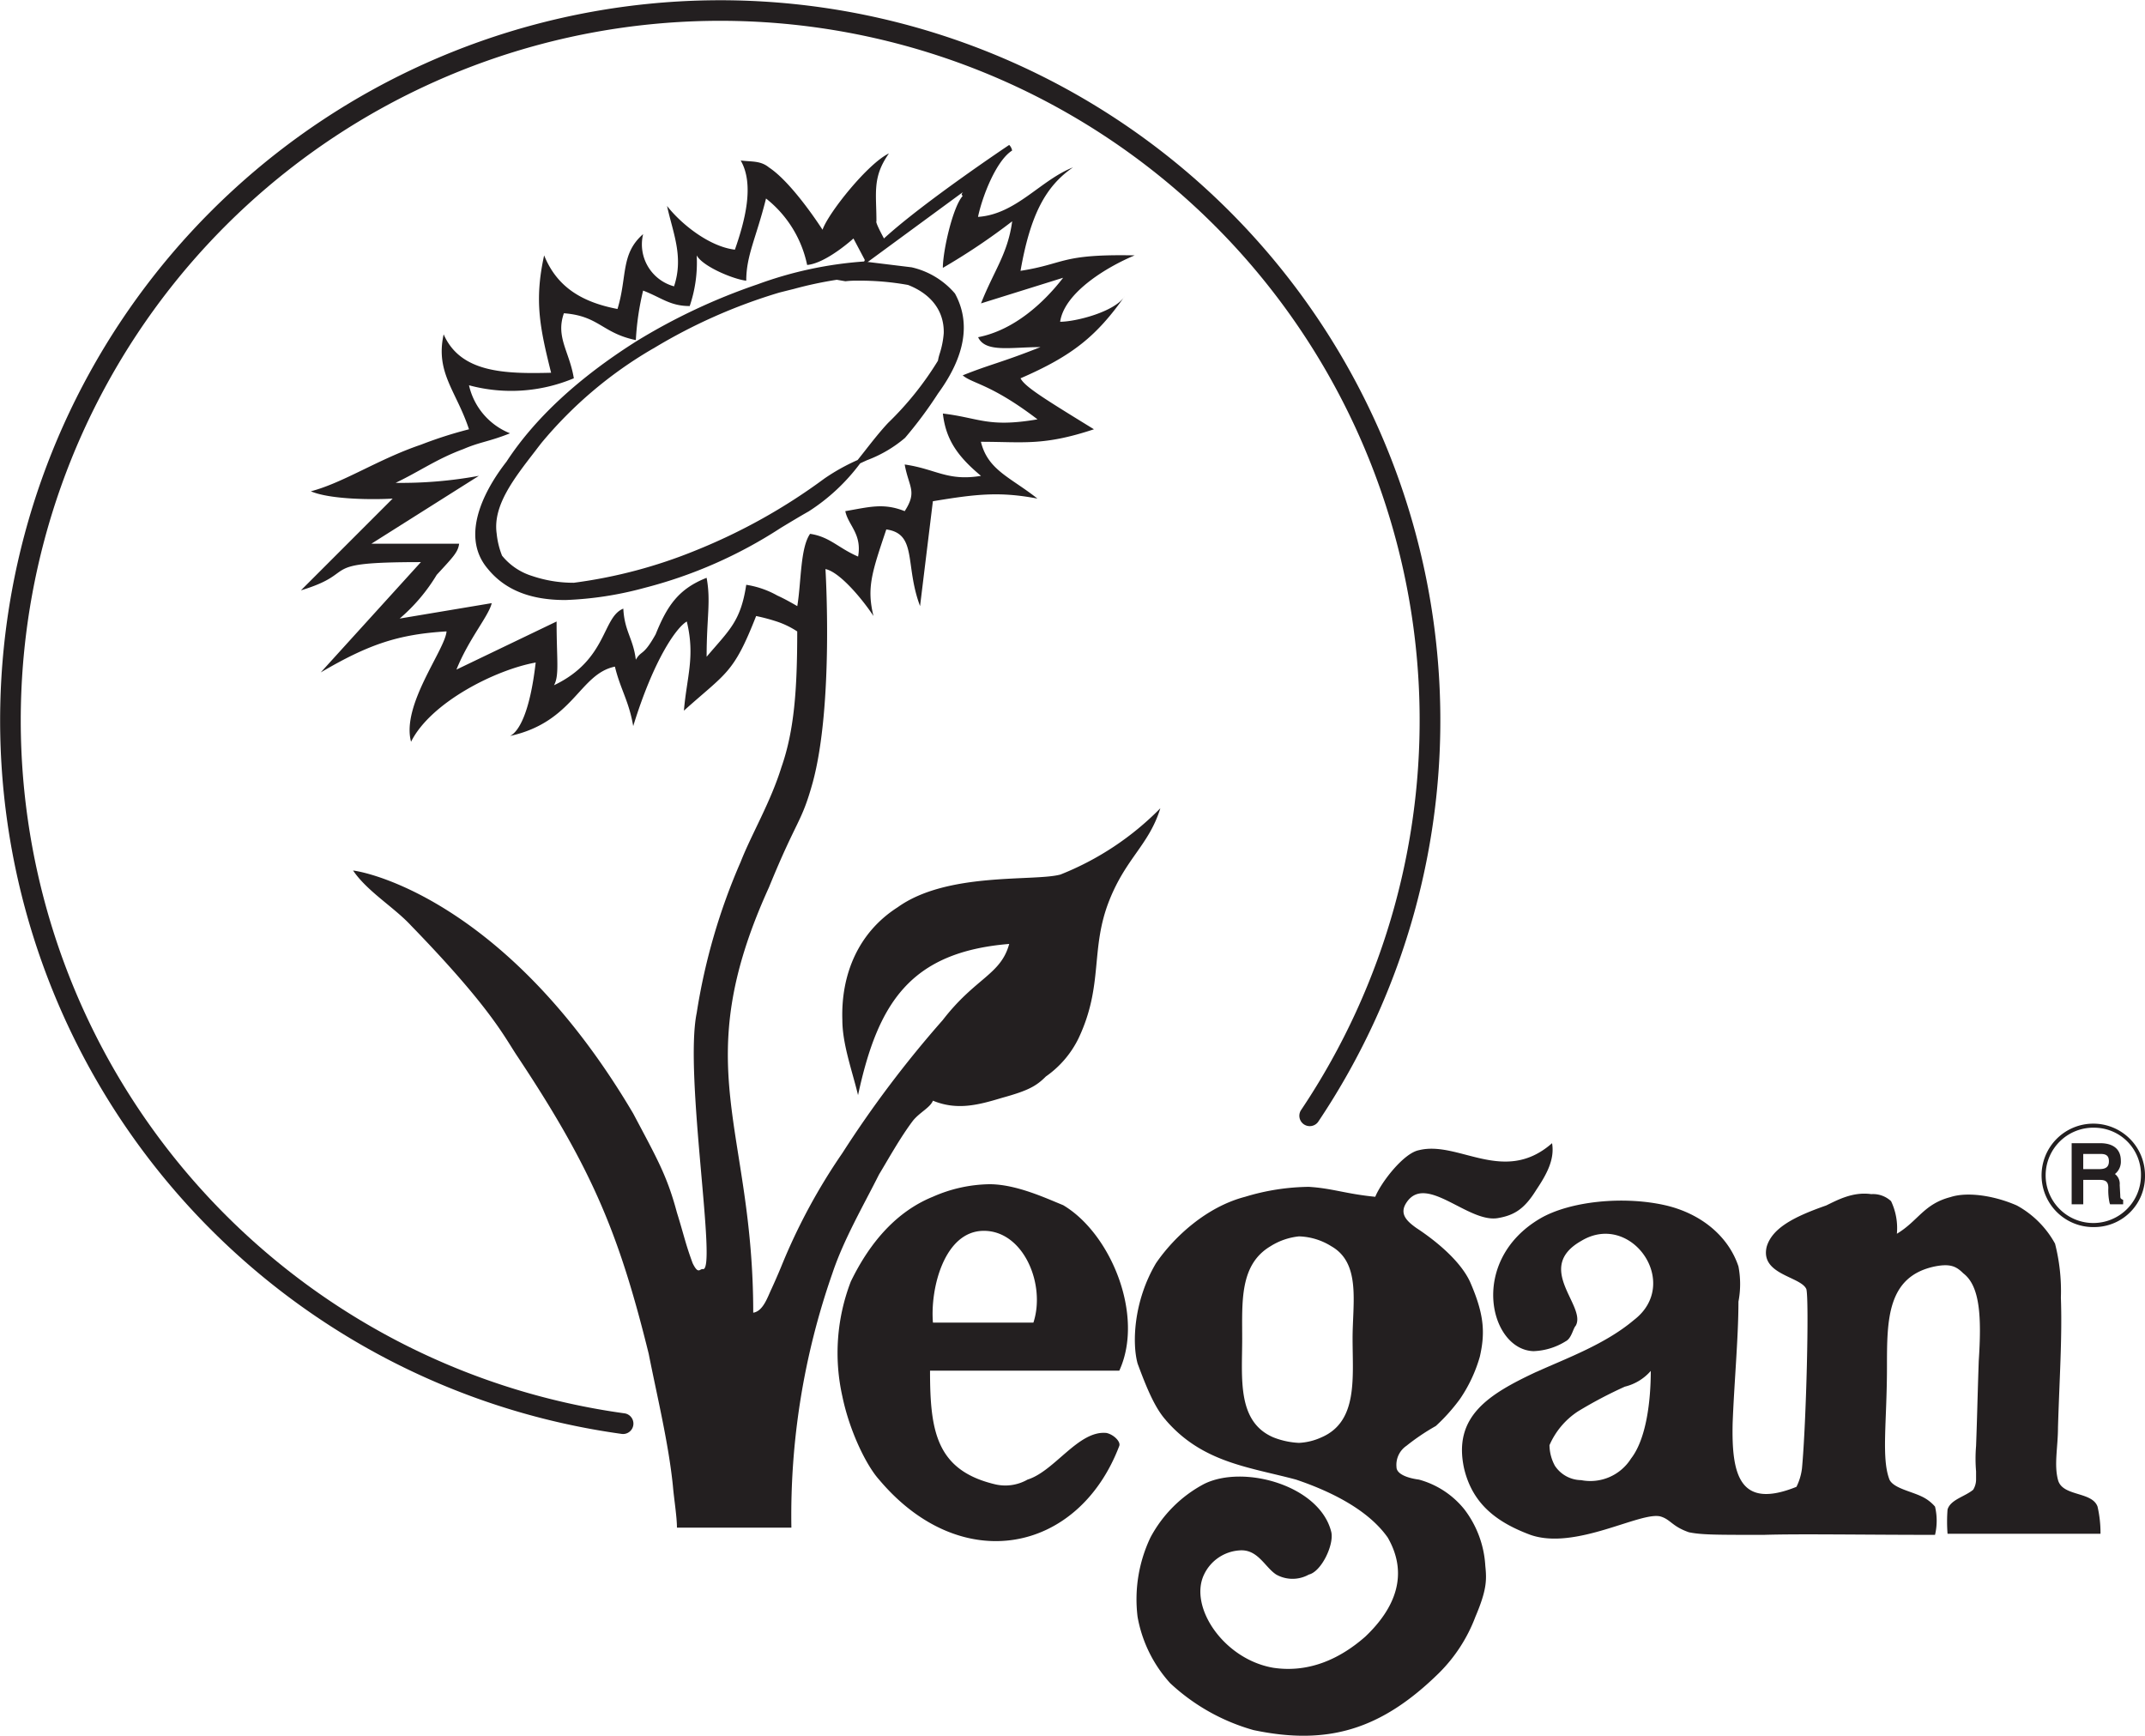
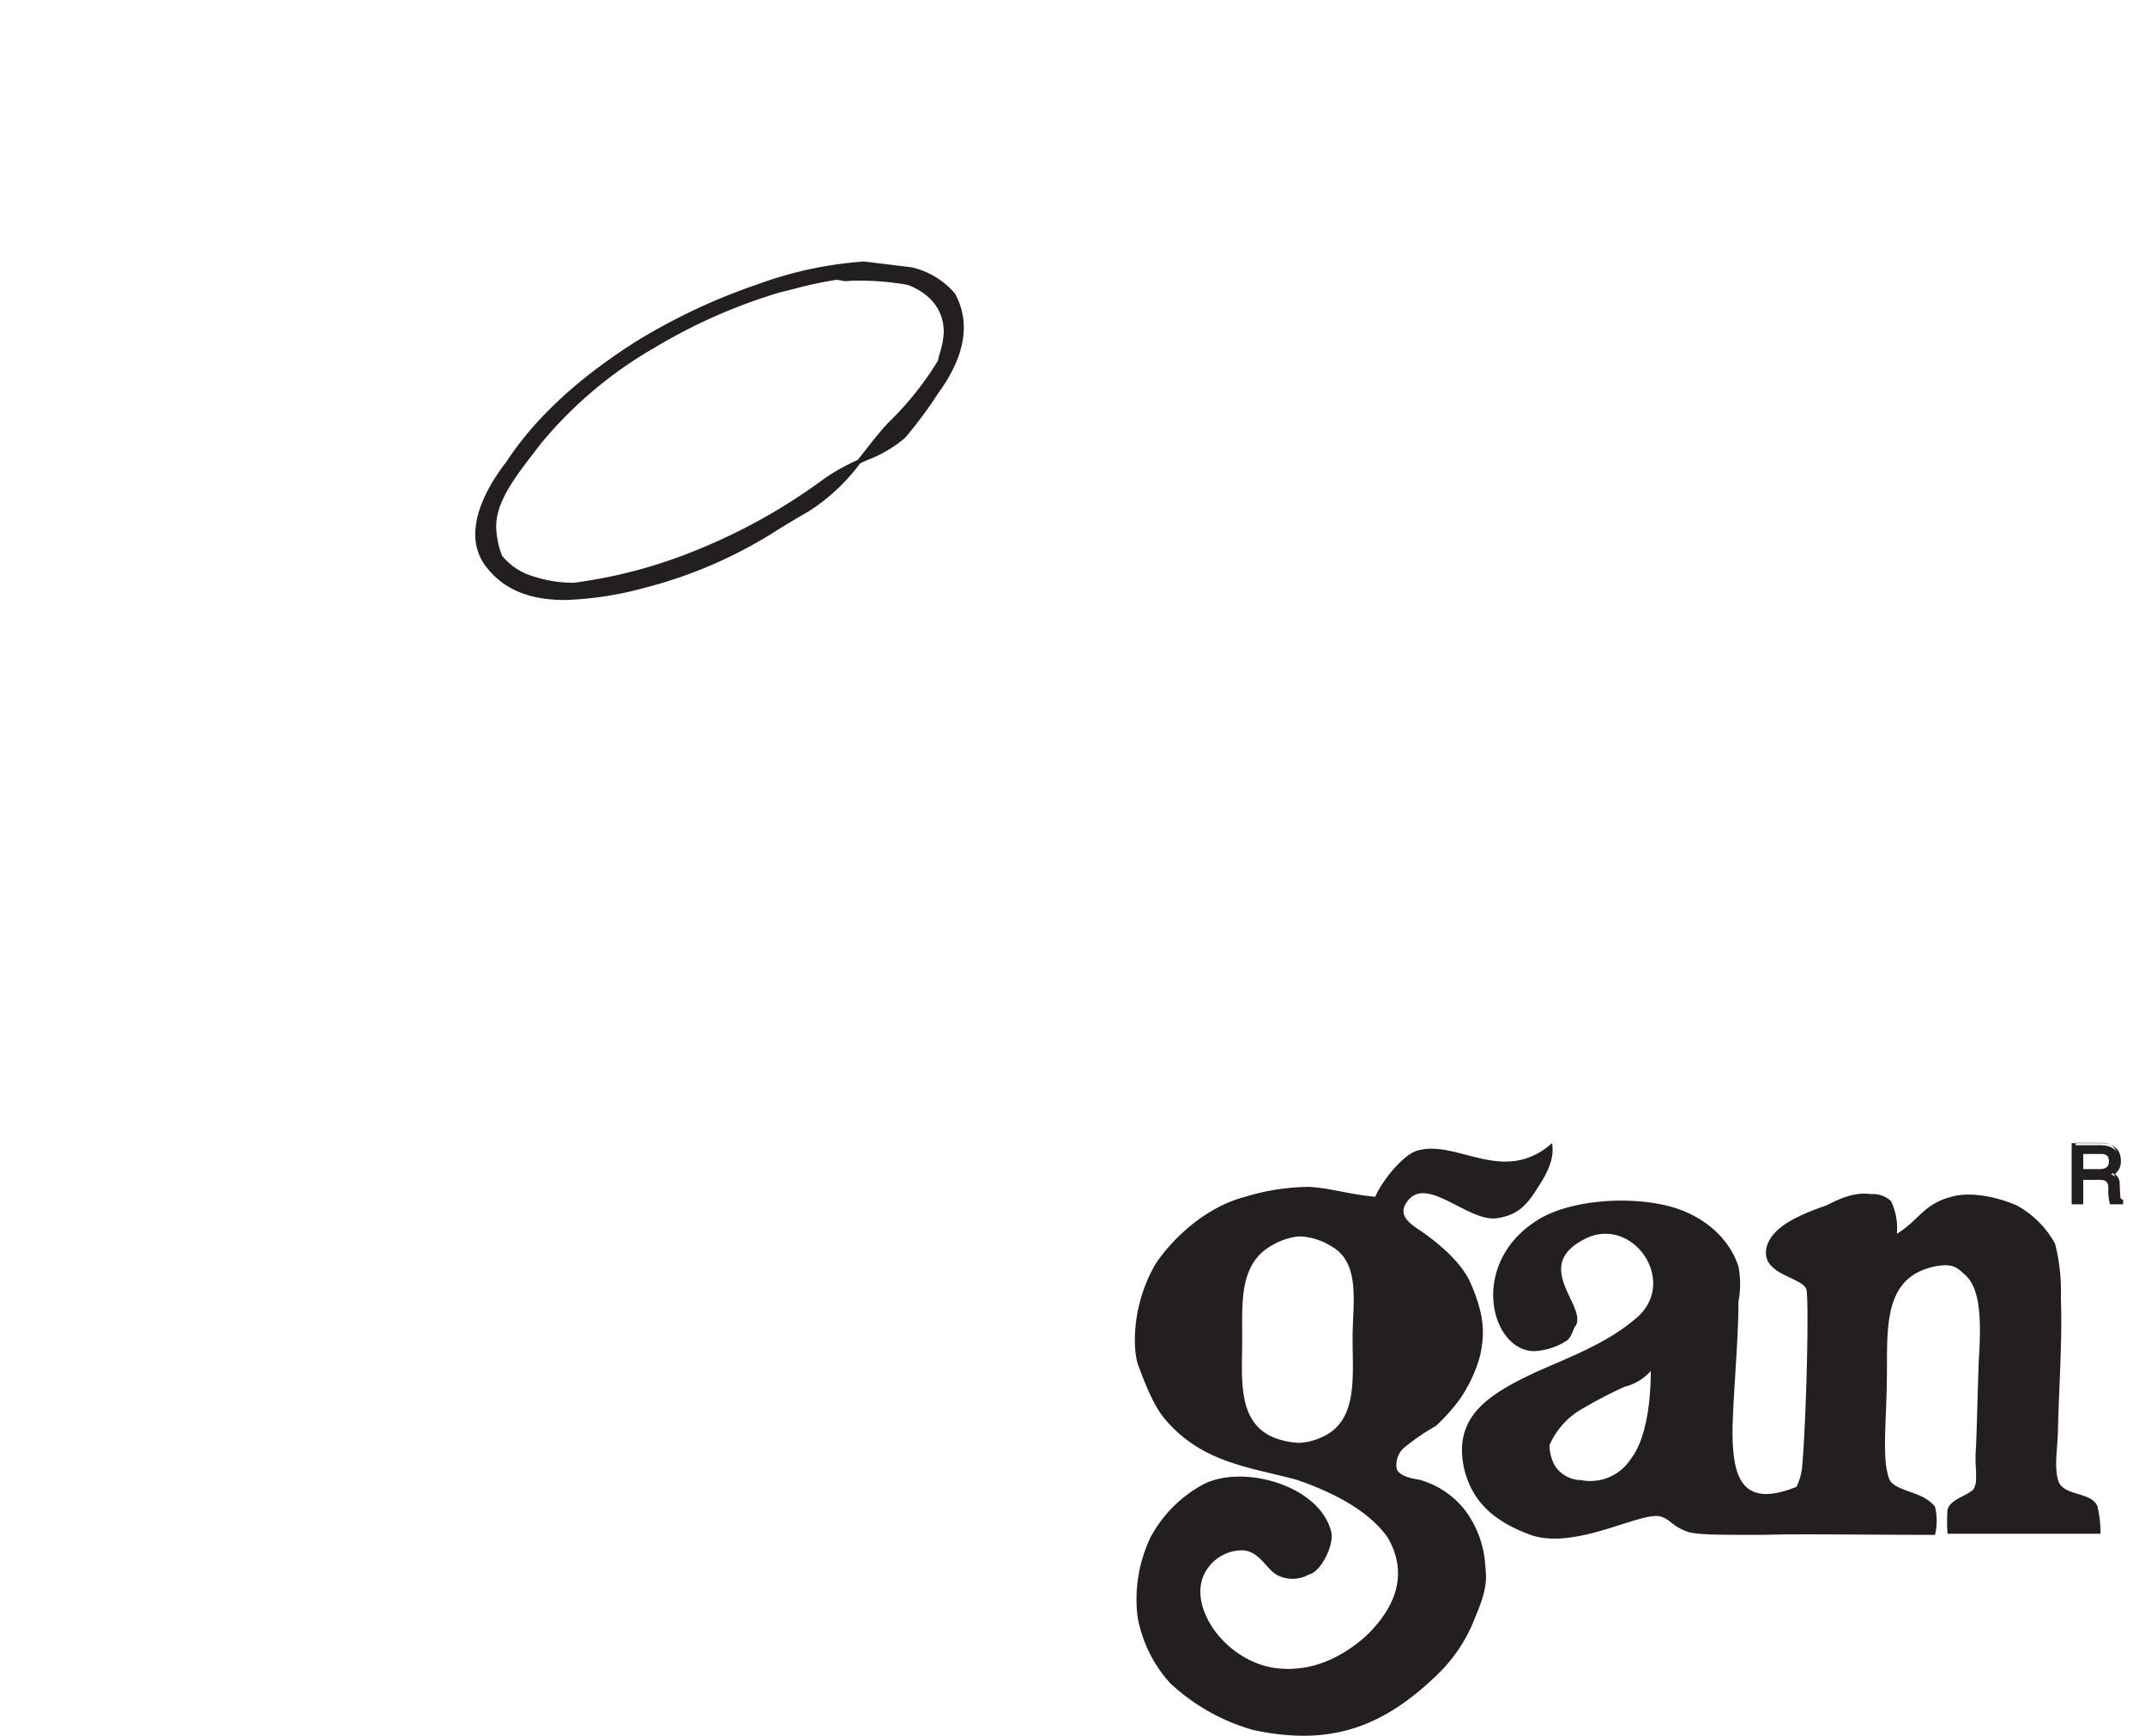
<svg xmlns="http://www.w3.org/2000/svg" width="247.831" height="200.513" viewBox="0 0 247.831 200.513">
  <defs>
    <clipPath id="clip-path">
      <rect id="Прямоугольник_721" data-name="Прямоугольник 721" width="247.831" height="200.513" fill="none" />
    </clipPath>
  </defs>
  <g id="Сгруппировать_1029" data-name="Сгруппировать 1029" clip-path="url(#clip-path)">
    <path id="Контур_1633" data-name="Контур 1633" d="M158.224,90.313l-.066-1.175c-.033-.945-.407-1.11-.775-1.247a1.668,1.668,0,0,0,.906-1.582c0-1.412-1.077-1.784-2.154-1.784h-3.06v6.6h.873V88.3h2.187c1.044,0,1.175.637,1.175,1.171a7.4,7.4,0,0,0,.138,1.653h1.11v-.131c-.3-.171-.335-.308-.335-.676m-2.187-2.791h-2.088V85.3h2.219c.473,0,1.215.061,1.215,1.077,0,.972-.709,1.143-1.346,1.143" transform="translate(86.513 47.769)" fill="#231f20" fill-rule="evenodd" />
-     <path id="Контур_1634" data-name="Контур 1634" d="M158.878,91.436h-1.51l-.056-.155a6.822,6.822,0,0,1-.147-1.73c0-.56-.16-.934-.945-.934h-1.95v2.819h-1.341v-7.06h3.292c1.543,0,2.39.72,2.39,2.016a1.817,1.817,0,0,1-.681,1.545,1.418,1.418,0,0,1,.549,1.274l.066,1.175c0,.33.016.368.214.484l.121.061Zm-1.16-.468h.468a1,1,0,0,1-.111-.571l-.066-1.164c-.033-.825-.318-.928-.62-1.038l-.435-.16.385-.254a1.449,1.449,0,0,0,.8-1.39c0-1.027-.648-1.55-1.922-1.55h-2.824v6.126h.407V88.145h2.417a1.25,1.25,0,0,1,1.412,1.407,7.707,7.707,0,0,0,.088,1.416m-1.6-3.132H153.8V85.151h2.456c.955,0,1.445.44,1.445,1.313,0,.626-.275,1.373-1.582,1.373m-1.852-.466h1.852c.779,0,1.114-.274,1.114-.906,0-.7-.39-.847-.977-.847h-1.989Z" transform="translate(86.428 47.686)" fill="#231f20" />
+     <path id="Контур_1634" data-name="Контур 1634" d="M158.878,91.436h-1.51l-.056-.155a6.822,6.822,0,0,1-.147-1.73c0-.56-.16-.934-.945-.934h-1.95v2.819h-1.341v-7.06h3.292c1.543,0,2.39.72,2.39,2.016a1.817,1.817,0,0,1-.681,1.545,1.418,1.418,0,0,1,.549,1.274l.066,1.175c0,.33.016.368.214.484l.121.061m-1.16-.468h.468a1,1,0,0,1-.111-.571l-.066-1.164c-.033-.825-.318-.928-.62-1.038l-.435-.16.385-.254a1.449,1.449,0,0,0,.8-1.39c0-1.027-.648-1.55-1.922-1.55h-2.824v6.126h.407V88.145h2.417a1.25,1.25,0,0,1,1.412,1.407,7.707,7.707,0,0,0,.088,1.416m-1.6-3.132H153.8V85.151h2.456c.955,0,1.445.44,1.445,1.313,0,.626-.275,1.373-1.582,1.373m-1.852-.466h1.852c.779,0,1.114-.274,1.114-.906,0-.7-.39-.847-.977-.847h-1.989Z" transform="translate(86.428 47.686)" fill="#231f20" />
    <path id="Контур_1635" data-name="Контур 1635" d="M116.547,108.682c3.565-1.611,7.945-3.2,11.241-5.984,5.549-4.246-.335-12.585-6.06-9.153-5.549,3.127.643,7.538-.67,9.823-.3.3-.473,1.446-1.143,1.781a7.523,7.523,0,0,1-3.736,1.147c-5.082-.169-7.538-10.465.808-15.343,3.428-1.983,9.657-2.626,14.536-1.484,4.1.978,7.2,3.6,8.341,7.037a10.772,10.772,0,0,1,0,4.071c0,4.1-.5,9.483-.671,14.06-.136,6.026.842,9.959,7.373,7.333a6.547,6.547,0,0,0,.637-2.115c.506-5.384.84-19.585.506-20.727-.643-1.479-5.384-1.654-4.577-4.911.637-2.121,3.093-3.434,6.862-4.747,1.313-.637,3.1-1.615,5.214-1.313a3.049,3.049,0,0,1,2.291.814,7.25,7.25,0,0,1,.67,3.763c2.462-1.478,3.1-3.434,6.192-4.235,1.956-.643,5.082-.171,7.676.972a11.116,11.116,0,0,1,4.406,4.406,22.132,22.132,0,0,1,.675,6.229c.166,4.577-.169,9.455-.335,15,0,2.287-.473,4.274,0,6.06.5,1.95,3.933,1.307,4.572,3.093a13.474,13.474,0,0,1,.34,3.132H164.024a18.072,18.072,0,0,1,0-2.8c.335-1.143,1.989-1.478,2.961-2.285a2.275,2.275,0,0,0,.335-1.143v-.978a17.323,17.323,0,0,1,0-2.928c.138-3.769.138-4.741.308-9.823.335-5.048.164-8.648-1.786-10.13-.808-.8-1.484-1.143-3.263-.8-5.555,1.143-5.555,6.192-5.555,11.6,0,6.361-.67,10.6.3,13.058.506.978,2.456,1.307,3.769,1.95a4.607,4.607,0,0,1,1.484,1.143,7.094,7.094,0,0,1,0,3.263c-8.345,0-15.68-.131-19.784,0-5.555,0-7.17,0-8.652-.3-1.95-.676-2.116-1.478-3.263-1.819-2.287-.637-9.823,3.94-15.043,2.121-3.9-1.451-6.691-3.565-7.669-7.669-1.313-6.021,2.83-8.582,8.378-11.174m2.121,10.872a3.693,3.693,0,0,0,3.027,1.648,5.555,5.555,0,0,0,5.758-2.489c1.78-2.285,2.285-6.7,2.285-10.131a5.771,5.771,0,0,1-2.994,1.819,50.082,50.082,0,0,0-5.417,2.856,8.9,8.9,0,0,0-3.292,3.907,5.1,5.1,0,0,0,.632,2.39" transform="translate(60.994 49.791)" fill="#231f20" fill-rule="evenodd" />
    <path id="Контур_1636" data-name="Контур 1636" d="M87.391,116.376h-.027c-1.313-1.451-2.291-3.9-3.27-6.533-.637-2.285-.506-7.158,2.121-11.6,2.121-3.1,5.89-6.531,10.3-7.674a26.1,26.1,0,0,1,7.367-1.149c2.759.175,4.237.812,7.669,1.149.643-1.615,3.263-5.049,5.049-5.384,4.577-1.143,9.823,4.071,15.378-.808.3,1.786-.506,3.434-1.819,5.384-1.313,2.121-2.456,2.928-4.406,3.263-3.434.642-8.345-5.214-10.6-1.781-.845,1.276,0,2.116,1.143,2.928,2.252,1.478,5.049,3.764,6.192,6.192,1.648,3.763,1.78,5.883,1.143,8.68a16.823,16.823,0,0,1-2.285,4.872,21.329,21.329,0,0,1-2.8,3.132,25.425,25.425,0,0,0-3.395,2.291,2.657,2.657,0,0,0-1.147,2.456c0,.808,1.279,1.274,2.592,1.445a10.157,10.157,0,0,1,5.246,3.434,11.837,11.837,0,0,1,2.423,6.527c.171,1.648.171,2.791-1.143,5.883a18.168,18.168,0,0,1-4.24,6.531c-6.693,6.561-12.884,8.352-21.4,6.561a23.4,23.4,0,0,1-9.626-5.417,15.416,15.416,0,0,1-3.769-7.676,16.63,16.63,0,0,1,1.484-9.147,14.94,14.94,0,0,1,6.192-6.187c4.577-2.29,13.388.166,14.706,5.544.335,1.484-1.147,4.577-2.593,4.918a3.857,3.857,0,0,1-3.767,0c-1.313-.847-2.121-2.961-4.242-2.792a4.886,4.886,0,0,0-4.1,2.792c-1.786,3.73,2.285,9.79,8,10.767,4.242.637,7.845-1.143,10.635-3.6,3.434-3.259,5.049-7.164,2.593-11.438-2.29-3.263-6.7-5.384-10.6-6.7-5.384-1.445-10.8-1.95-15.037-6.862Zm8.785-9.455c0,4.577-.637,9.619,3.6,11.438a9.16,9.16,0,0,0,2.961.637,7.049,7.049,0,0,0,2.593-.637c4.24-1.819,3.6-6.862,3.6-11.438,0-4.1.978-8.68-2.451-10.635a7.425,7.425,0,0,0-3.741-1.144,7.623,7.623,0,0,0-3.3,1.144c-3.565,2.119-3.263,6.4-3.263,10.635" transform="translate(47.346 47.686)" fill="#231f20" fill-rule="evenodd" />
-     <path id="Контур_1637" data-name="Контур 1637" d="M77.352,108.943H72.507c0,6.862.67,11.438,7.367,13.091a5.175,5.175,0,0,0,3.9-.51c3.132-.972,5.89-5.719,9.12-5.384.808.171,1.648.978,1.482,1.484-4.713,12.415-18.272,15.179-27.76,3.9-1.449-1.611-3.4-5.549-4.24-9.619a22.951,22.951,0,0,1,.977-13.257c2.287-4.714,5.417-8.148,9.488-9.8a16.738,16.738,0,0,1,6.527-1.445c3.1,0,6.527,1.615,8.516,2.418,5.516,3.268,9.416,12.756,6.492,19.118Zm7.1-5.555c1.445-4.412-1.143-10.6-5.725-10.6s-6.218,6.7-5.883,10.6H84.45Z" transform="translate(34.948 49.399)" fill="#231f20" fill-rule="evenodd" />
    <path id="Контур_1638" data-name="Контур 1638" d="M82.864,38.024c-3.06,3.3-5.043,7.17-9.455,9.862C68.2,50.808,64.256,54.109,54.466,56.7c-5.417,1.313-13.564,3.1-17.838-2.116-2.922-3.432-.808-8.311,2.16-12.086,3.093-4.741,8-9.488,15-13.894a68.9,68.9,0,0,1,13.9-6.527A44.24,44.24,0,0,1,79.936,19.45l5.45.67a9.006,9.006,0,0,1,4.846,2.928c1.786,3.263,1.149,7.037-1.95,11.272a47.7,47.7,0,0,1-3.8,5.115c-1.884,1.917-5.824,2.764-9.015,5.049a66.911,66.911,0,0,1-14.877,8.306,56.643,56.643,0,0,1-14.2,3.774,15.272,15.272,0,0,1-4.911-.806,7.372,7.372,0,0,1-3.6-2.462,9.657,9.657,0,0,1-.642-2.62c-.506-3.6,2.456-7.039,5.214-10.637A48.493,48.493,0,0,1,55.374,29.107,64.1,64.1,0,0,1,70.08,22.576a66.548,66.548,0,0,1,6.7-1.478l.972.169a30.647,30.647,0,0,1,7.334.435c2.725,1.082,4.34,3.065,4.274,5.79a22.09,22.09,0,0,1-.67,3.263,37.05,37.05,0,0,1-5.824,7.269" transform="translate(19.91 10.992)" fill="#231f20" fill-rule="evenodd" />
    <path id="Контур_1639" data-name="Контур 1639" d="M45.458,58.407c-4.022,0-6.945-1.175-8.923-3.6-3.559-4.17.319-10.037,2.149-12.373,3.274-5.015,8.345-9.713,15.065-13.949A69.565,69.565,0,0,1,67.7,21.938,44.726,44.726,0,0,1,80,19.3l5.494.671A9.285,9.285,0,0,1,90.507,23c1.847,3.373,1.182,7.251-1.955,11.548a47.987,47.987,0,0,1-3.813,5.126,14.664,14.664,0,0,1-4.384,2.576c-.265.121-.527.241-.8.368a22.637,22.637,0,0,1-5.944,5.548c-1.11.626-2.176,1.276-3.215,1.9A52.88,52.88,0,0,1,54.611,57.01a39.975,39.975,0,0,1-9.153,1.4M79.992,19.763a44.053,44.053,0,0,0-12.147,2.615A69.4,69.4,0,0,0,54,28.888c-6.664,4.193-11.692,8.846-14.938,13.824-1.775,2.257-5.5,7.895-2.171,11.8,1.891,2.309,4.692,3.429,8.566,3.429A39.442,39.442,0,0,0,54.5,56.555a52.463,52.463,0,0,0,15.663-6.884c1.038-.637,2.11-1.285,3.22-1.906a20.95,20.95,0,0,0,5.2-4.686,19.72,19.72,0,0,0-2.9,1.681,67.349,67.349,0,0,1-14.916,8.334A57.143,57.143,0,0,1,46.5,56.879h-.017a15.6,15.6,0,0,1-5-.812,7.61,7.61,0,0,1-3.708-2.539l-.039-.066a10.528,10.528,0,0,1-.654-2.7c-.471-3.357,1.974-6.52,4.566-9.867.232-.3.468-.6.7-.906a48.469,48.469,0,0,1,12.992-11l.149-.083A63.556,63.556,0,0,1,70.1,22.439c.556-.133,1.1-.269,1.65-.413a44.922,44.922,0,0,1,5.081-1.077l.033,0,.974.164a13.209,13.209,0,0,1,1.449-.059,31,31,0,0,1,5.938.515c2.952,1.16,4.522,3.292,4.451,6.016a10.465,10.465,0,0,1-.49,2.521,6.806,6.806,0,0,0-.18.736v.072l-.034.05a36.892,36.892,0,0,1-5.855,7.317c-.945,1.016-1.808,2.115-2.648,3.187L80.2,41.8h.011L80.2,41.8a14.454,14.454,0,0,0,4.2-2.445,49.919,49.919,0,0,0,3.775-5.082c3.021-4.148,3.675-7.857,1.939-11.031a8.951,8.951,0,0,0-4.7-2.819ZM38.168,53.27a7.208,7.208,0,0,0,3.478,2.357,14.856,14.856,0,0,0,4.829.786,56.55,56.55,0,0,0,14.108-3.747,67,67,0,0,0,14.828-8.284,23.307,23.307,0,0,1,3.85-2.149c.28-.346.56-.7.836-1.055.845-1.077,1.714-2.191,2.681-3.229a36.356,36.356,0,0,0,5.763-7.187,6.126,6.126,0,0,1,.193-.786,10.172,10.172,0,0,0,.477-2.4c.059-2.523-1.407-4.5-4.126-5.566a31.3,31.3,0,0,0-5.8-.495,10.852,10.852,0,0,0-1.412.066l-.038,0-.978-.169a44.589,44.589,0,0,0-4.994,1.066c-.554.136-1.1.274-1.648.412a62.781,62.781,0,0,0-14.5,6.422l-.142.077a48.165,48.165,0,0,0-12.85,10.878c-.232.3-.468.6-.7.912-2.528,3.263-4.918,6.345-4.467,9.543a9.411,9.411,0,0,0,.615,2.543" transform="translate(19.828 10.908)" fill="#231f20" />
-     <path id="Контур_1640" data-name="Контур 1640" d="M156.723,94.88a5.975,5.975,0,1,1,5.785-5.955,5.859,5.859,0,0,1-5.785,5.955m0-11.477a5.506,5.506,0,1,0,5.318,5.522,5.409,5.409,0,0,0-5.318-5.522" transform="translate(85.323 46.872)" fill="#231f20" />
-     <path id="Контур_1641" data-name="Контур 1641" d="M109.935,94.99c-3.093.812-13.053-.335-18.777,3.774-4.577,2.922-6.56,7.807-6.389,13.021,0,2.791,1.143,5.883,1.812,8.68,2.291-10.637,6.026-16.527,17.466-17.466-.974,3.572-3.9,3.9-7.671,8.785a126.545,126.545,0,0,0-11.607,15.378,68.484,68.484,0,0,0-7.039,13.052s-.466,1.149-1.143,2.626c-.466.974-.972,2.587-2.115,2.758,0-21.568-7.676-28.265,1.812-49.126,3.27-8.009,3.736-7.367,5.049-12.08,2.456-8.982,1.484-24.7,1.484-24.7,1.648.341,4.235,3.434,5.548,5.423-.808-3.27-.166-5.082,1.482-10,3.6.506,2.116,4.1,3.9,8.856l1.482-12.114c4.911-.812,7.669-1.149,12.077-.307-3.094-2.457-5.721-3.263-6.528-6.56,4.913,0,7.2.5,13.06-1.446-5.857-3.6-7.978-4.916-8.483-5.888,6.06-2.626,8.818-4.918,12.049-9.494-1.143,1.819-5.691,2.961-7.472,2.961.506-3.428,5.522-6.389,8.615-7.669-8.615-.171-7.978.972-13.191,1.786,1.143-6.533,2.928-9.79,6.06-11.95-3.769,1.484-6.566,5.417-10.972,5.719.506-2.417,2.121-6.52,3.94-7.663a1.212,1.212,0,0,0-.34-.648S94.2,17.269,89.576,21.5l.011.023-.028-.006.017-.017c-.363-.67-.994-1.884-.869-1.977,0-3.27-.506-5.082,1.445-7.845-2.421,1.143-7,6.866-7.674,8.817,0,0-3.428-5.384-6.192-7.2-.972-.8-1.983-.637-3.263-.8,1.615,2.786.473,7.032-.67,10.3-2.928-.341-6.192-2.935-7.84-5.049.67,3.093,1.95,5.851.808,9.285A5.023,5.023,0,0,1,61.749,21c-2.62,2.285-1.812,4.879-2.96,8.648-4.237-.808-7.032-2.626-8.477-6.192-1.144,5.214-.506,8.306.806,13.559-5.383.138-10.465,0-12.415-4.439-.978,4.439,1.478,6.56,2.928,10.97a47.845,47.845,0,0,0-5.555,1.781c-4.879,1.648-8.982,4.411-12.719,5.383,2.285.974,7.334.974,9.455.842l-10.6,10.6c7-2.121,1.445-3.263,13.861-3.263L24.5,71.634c5.555-3.263,8.989-4.406,14.537-4.741-.164,2.121-5.246,8.516-4.1,12.751,2.285-4.577,9.823-8.339,14.4-9.153-.676,5.89-1.988,8.01-2.966,8.483,7.372-1.615,8.009-7.17,12.119-8.01.637,2.626,1.609,3.94,2.115,6.868,2.423-7.846,5.049-11.444,6.192-12.081.978,4.071,0,6.356-.335,10.3,4.911-4.412,5.719-4.242,8.345-10.933a21.668,21.668,0,0,1,2.489.67,10.079,10.079,0,0,1,2.259,1.11c0,6.7-.341,11.444-1.825,15.68-1.274,4.1-3.428,7.674-4.708,10.937a70.685,70.685,0,0,0-5.082,17.459c-1.478,7.2,2.456,30.217.676,29.58-.335,0-.506.637-1.143-.671-.847-2.29-1.011-3.268-1.819-5.855-1.143-4.274-2.291-6.225-5.049-11.438C46.543,98.763,30.693,94.824,28.237,94.517c1.648,2.428,4.747,4.246,6.7,6.361,8.849,9.12,10.631,12.554,12.114,14.846,8.812,13.218,11.909,20.723,15.343,34.617.972,4.916,2.285,10.294,2.791,15.212.138,1.615.473,3.6.473,4.879H78.88a84.73,84.73,0,0,1,4.747-29.409c1.307-3.905,3.6-7.845,5.383-11.4,1.006-1.654,2.451-4.274,3.935-6.231.808-.972,1.95-1.473,2.29-2.285,2.792,1.143,5.214.506,8-.335,2.928-.808,3.907-1.313,5.049-2.462a11.547,11.547,0,0,0,3.769-4.4c2.928-6.192,1.313-10.3,3.565-15.955,1.95-4.91,4.577-6.394,5.89-10.629a33.452,33.452,0,0,1-11.576,7.669M77.264,62.757a10.612,10.612,0,0,0-3.6-1.247c-.643,4.242-1.956,5.22-4.577,8.313,0-4.577.506-6.362,0-9.12-3.268,1.28-4.577,3.27-5.89,6.527-1.451,2.593-1.615,1.786-2.291,2.935-.3-2.462-1.307-3.27-1.445-5.9-2.456.978-1.819,5.9-8.009,8.851.637-1.143.3-2.955.3-7.367L40.181,71.306c1.451-3.6,3.736-6.192,4.076-7.676L33.621,65.41A20.589,20.589,0,0,0,37.9,60.362c1.95-2.116,2.456-2.622,2.593-3.6H30.358l12.416-7.84a49.607,49.607,0,0,1-9.626.812c2.764-1.313,4.747-2.763,7.84-3.905,1.956-.84,2.928-.84,5.384-1.819a7.824,7.824,0,0,1-4.741-5.549,18.692,18.692,0,0,0,12.113-.808c-.506-3.1-2.121-4.747-1.147-7.511,4.071.308,4.411,2.291,8.311,3.1a31.33,31.33,0,0,1,.84-5.719c2.121.808,3.1,1.786,5.384,1.786a15.557,15.557,0,0,0,.808-5.857c.676,1.28,4.242,2.764,5.725,2.928,0-2.928,1.143-4.918,2.285-9.494A13.185,13.185,0,0,1,80.7,24.564c2.219-.2,5.351-3.06,5.351-3.06l1.3,2.456v.072a.958.958,0,0,0-.121.532L98.6,16.218c.3,0-.269.033.07.374-1.149,1.274-2.291,6.356-2.291,8.306a74.28,74.28,0,0,0,8.011-5.378c-.506,3.763-2.121,5.719-3.6,9.482l9.488-2.961c-2.285,2.961-5.719,6.06-9.823,6.868.841,1.812,3.769,1.143,7.2,1.143-4.577,1.819-5.724,1.956-8.982,3.263,1.143.978,3.259.978,8.643,5.082-5.721.978-6.7-.166-10.934-.67.337,2.961,1.65,4.911,4.406,7.2-3.9.642-5.214-.8-8.817-1.313.473,2.631,1.484,3.1,0,5.389-2.456-.978-4.1-.473-6.862,0,.335,1.643,1.95,2.622,1.478,5.246-2.285-.978-3.259-2.285-5.548-2.625-1.143,1.647-1.011,5.553-1.478,8.35-.709-.412-1.484-.847-2.291-1.215" transform="translate(12.556 6.046)" fill="#231f20" fill-rule="evenodd" />
-     <path id="Контур_1642" data-name="Контур 1642" d="M72.012,165.66a1.478,1.478,0,0,1-.164-.011,83.2,83.2,0,1,1,80.44-36.038,1.2,1.2,0,0,1-1.989-1.338,80.813,80.813,0,1,0-78.127,35,1.2,1.2,0,0,1-.16,2.385" transform="translate(0 0)" fill="#231f20" />
  </g>
</svg>